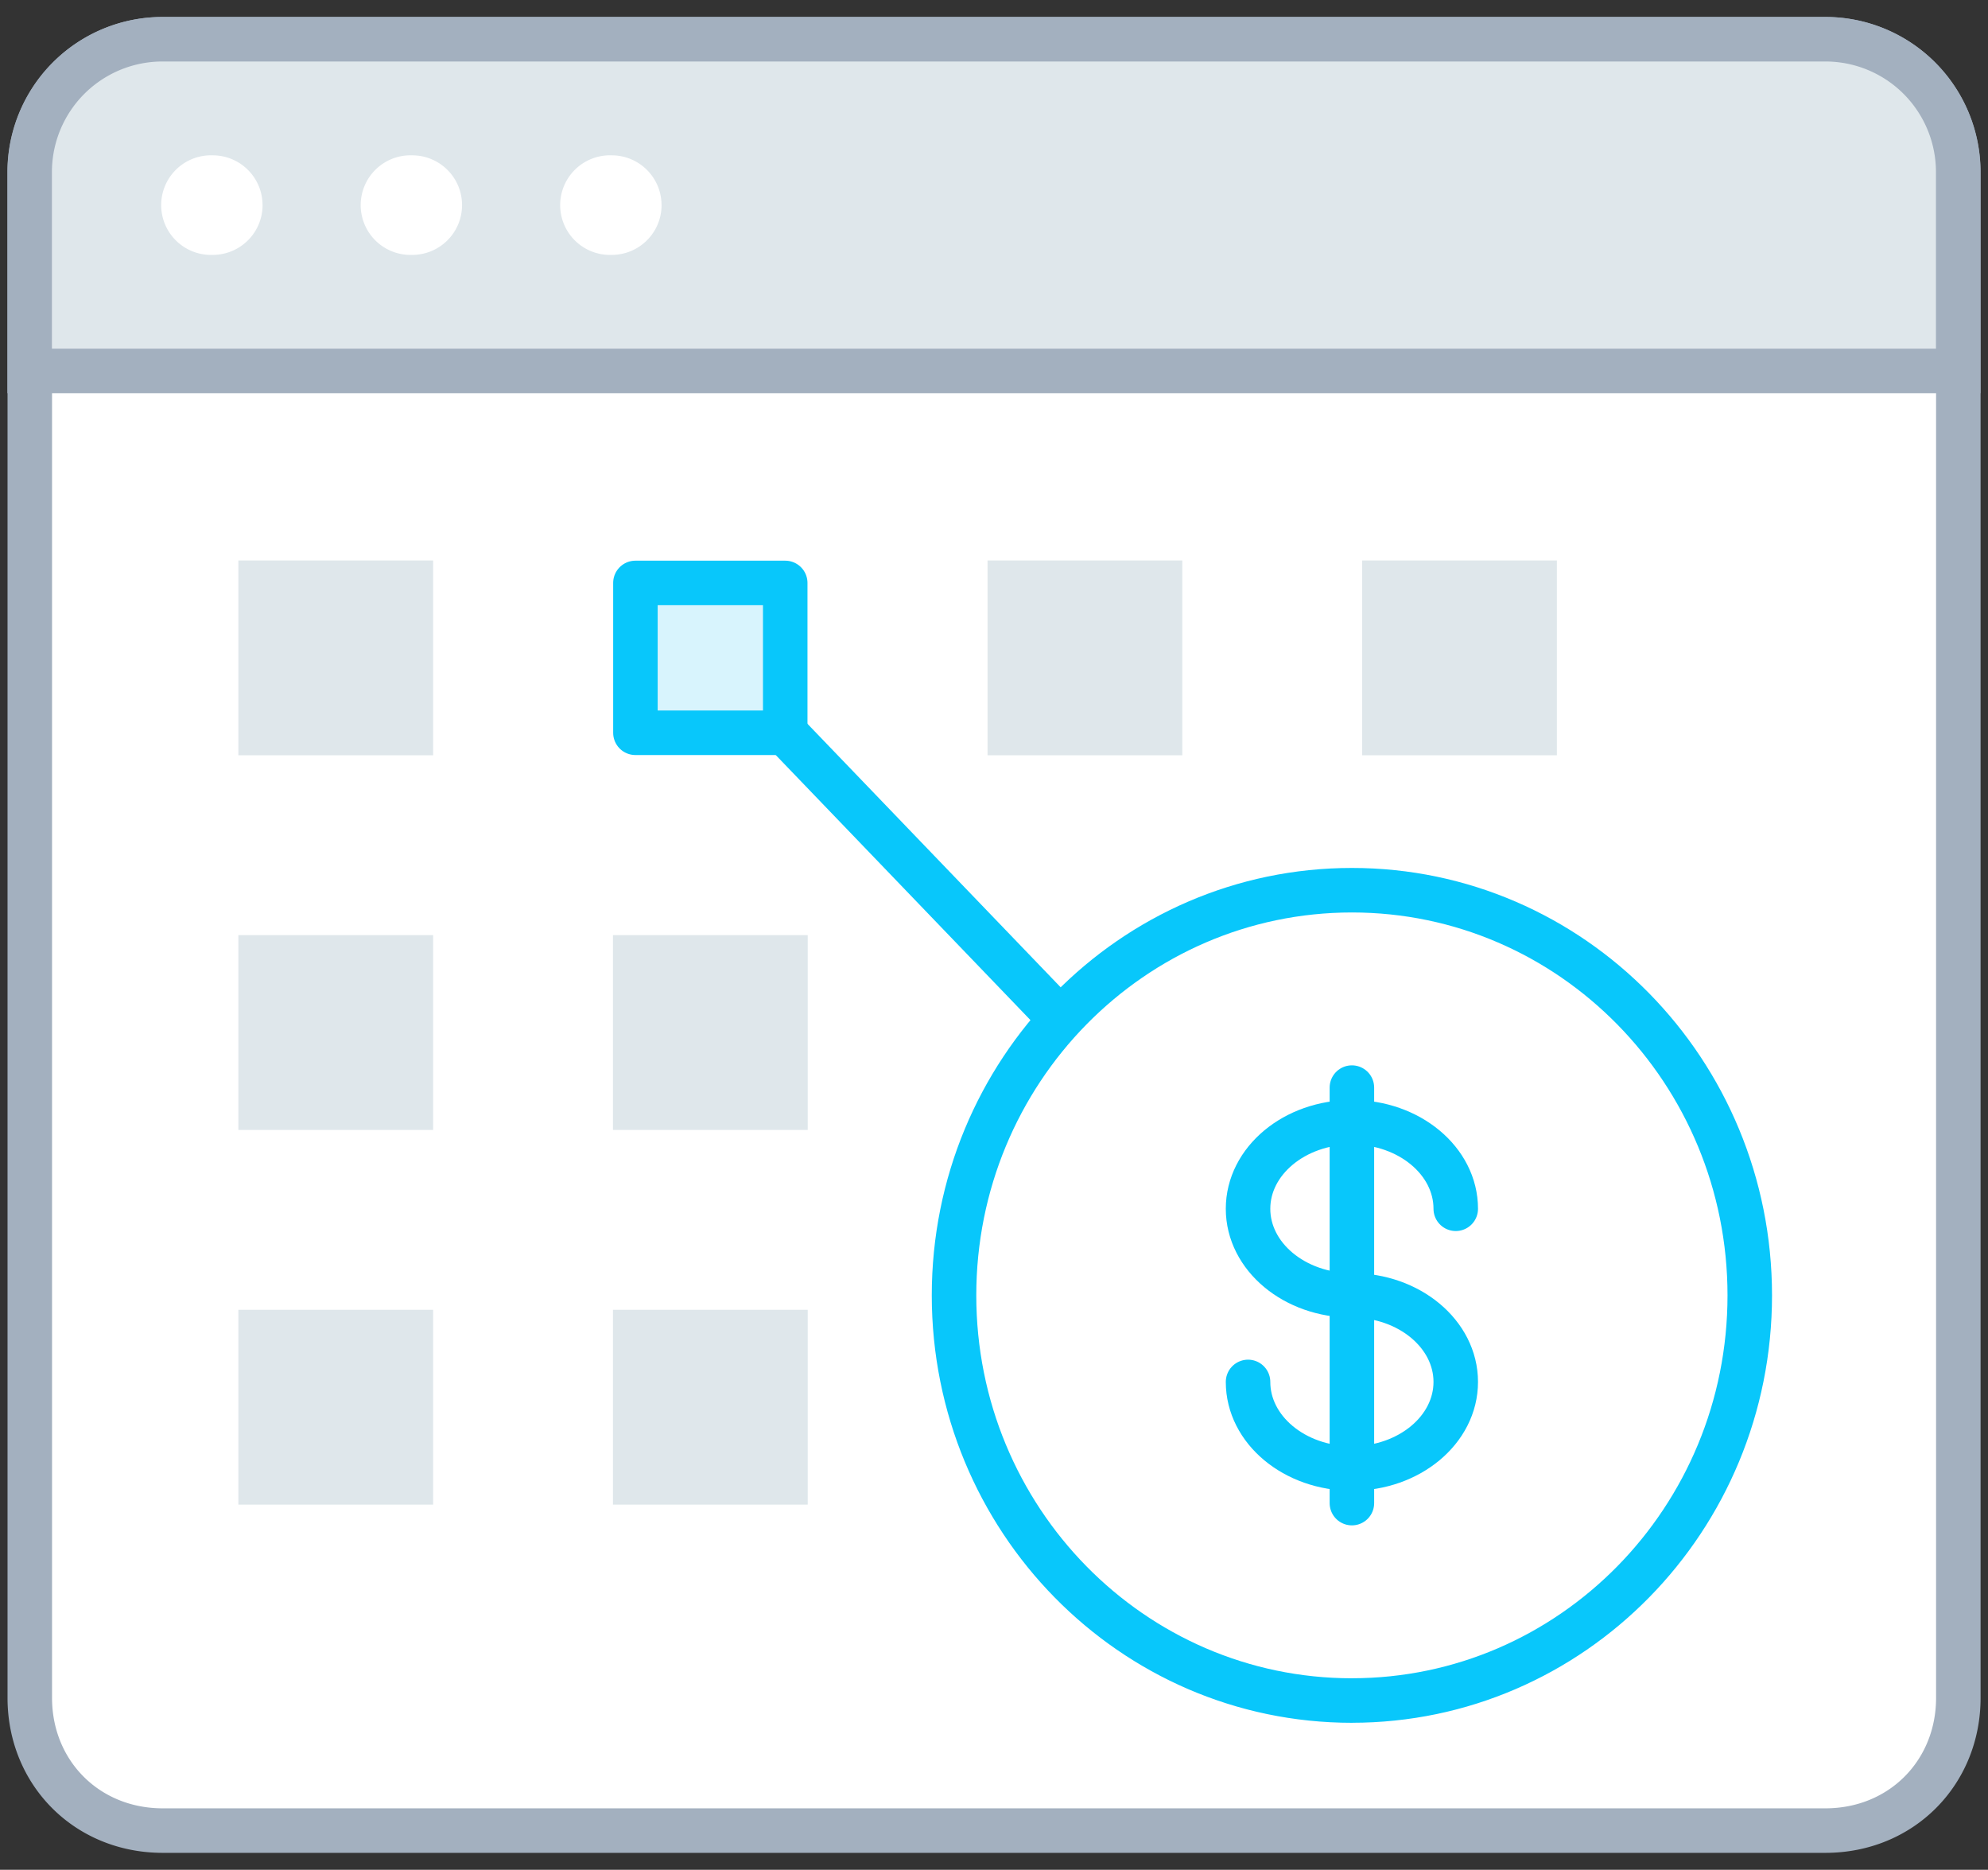
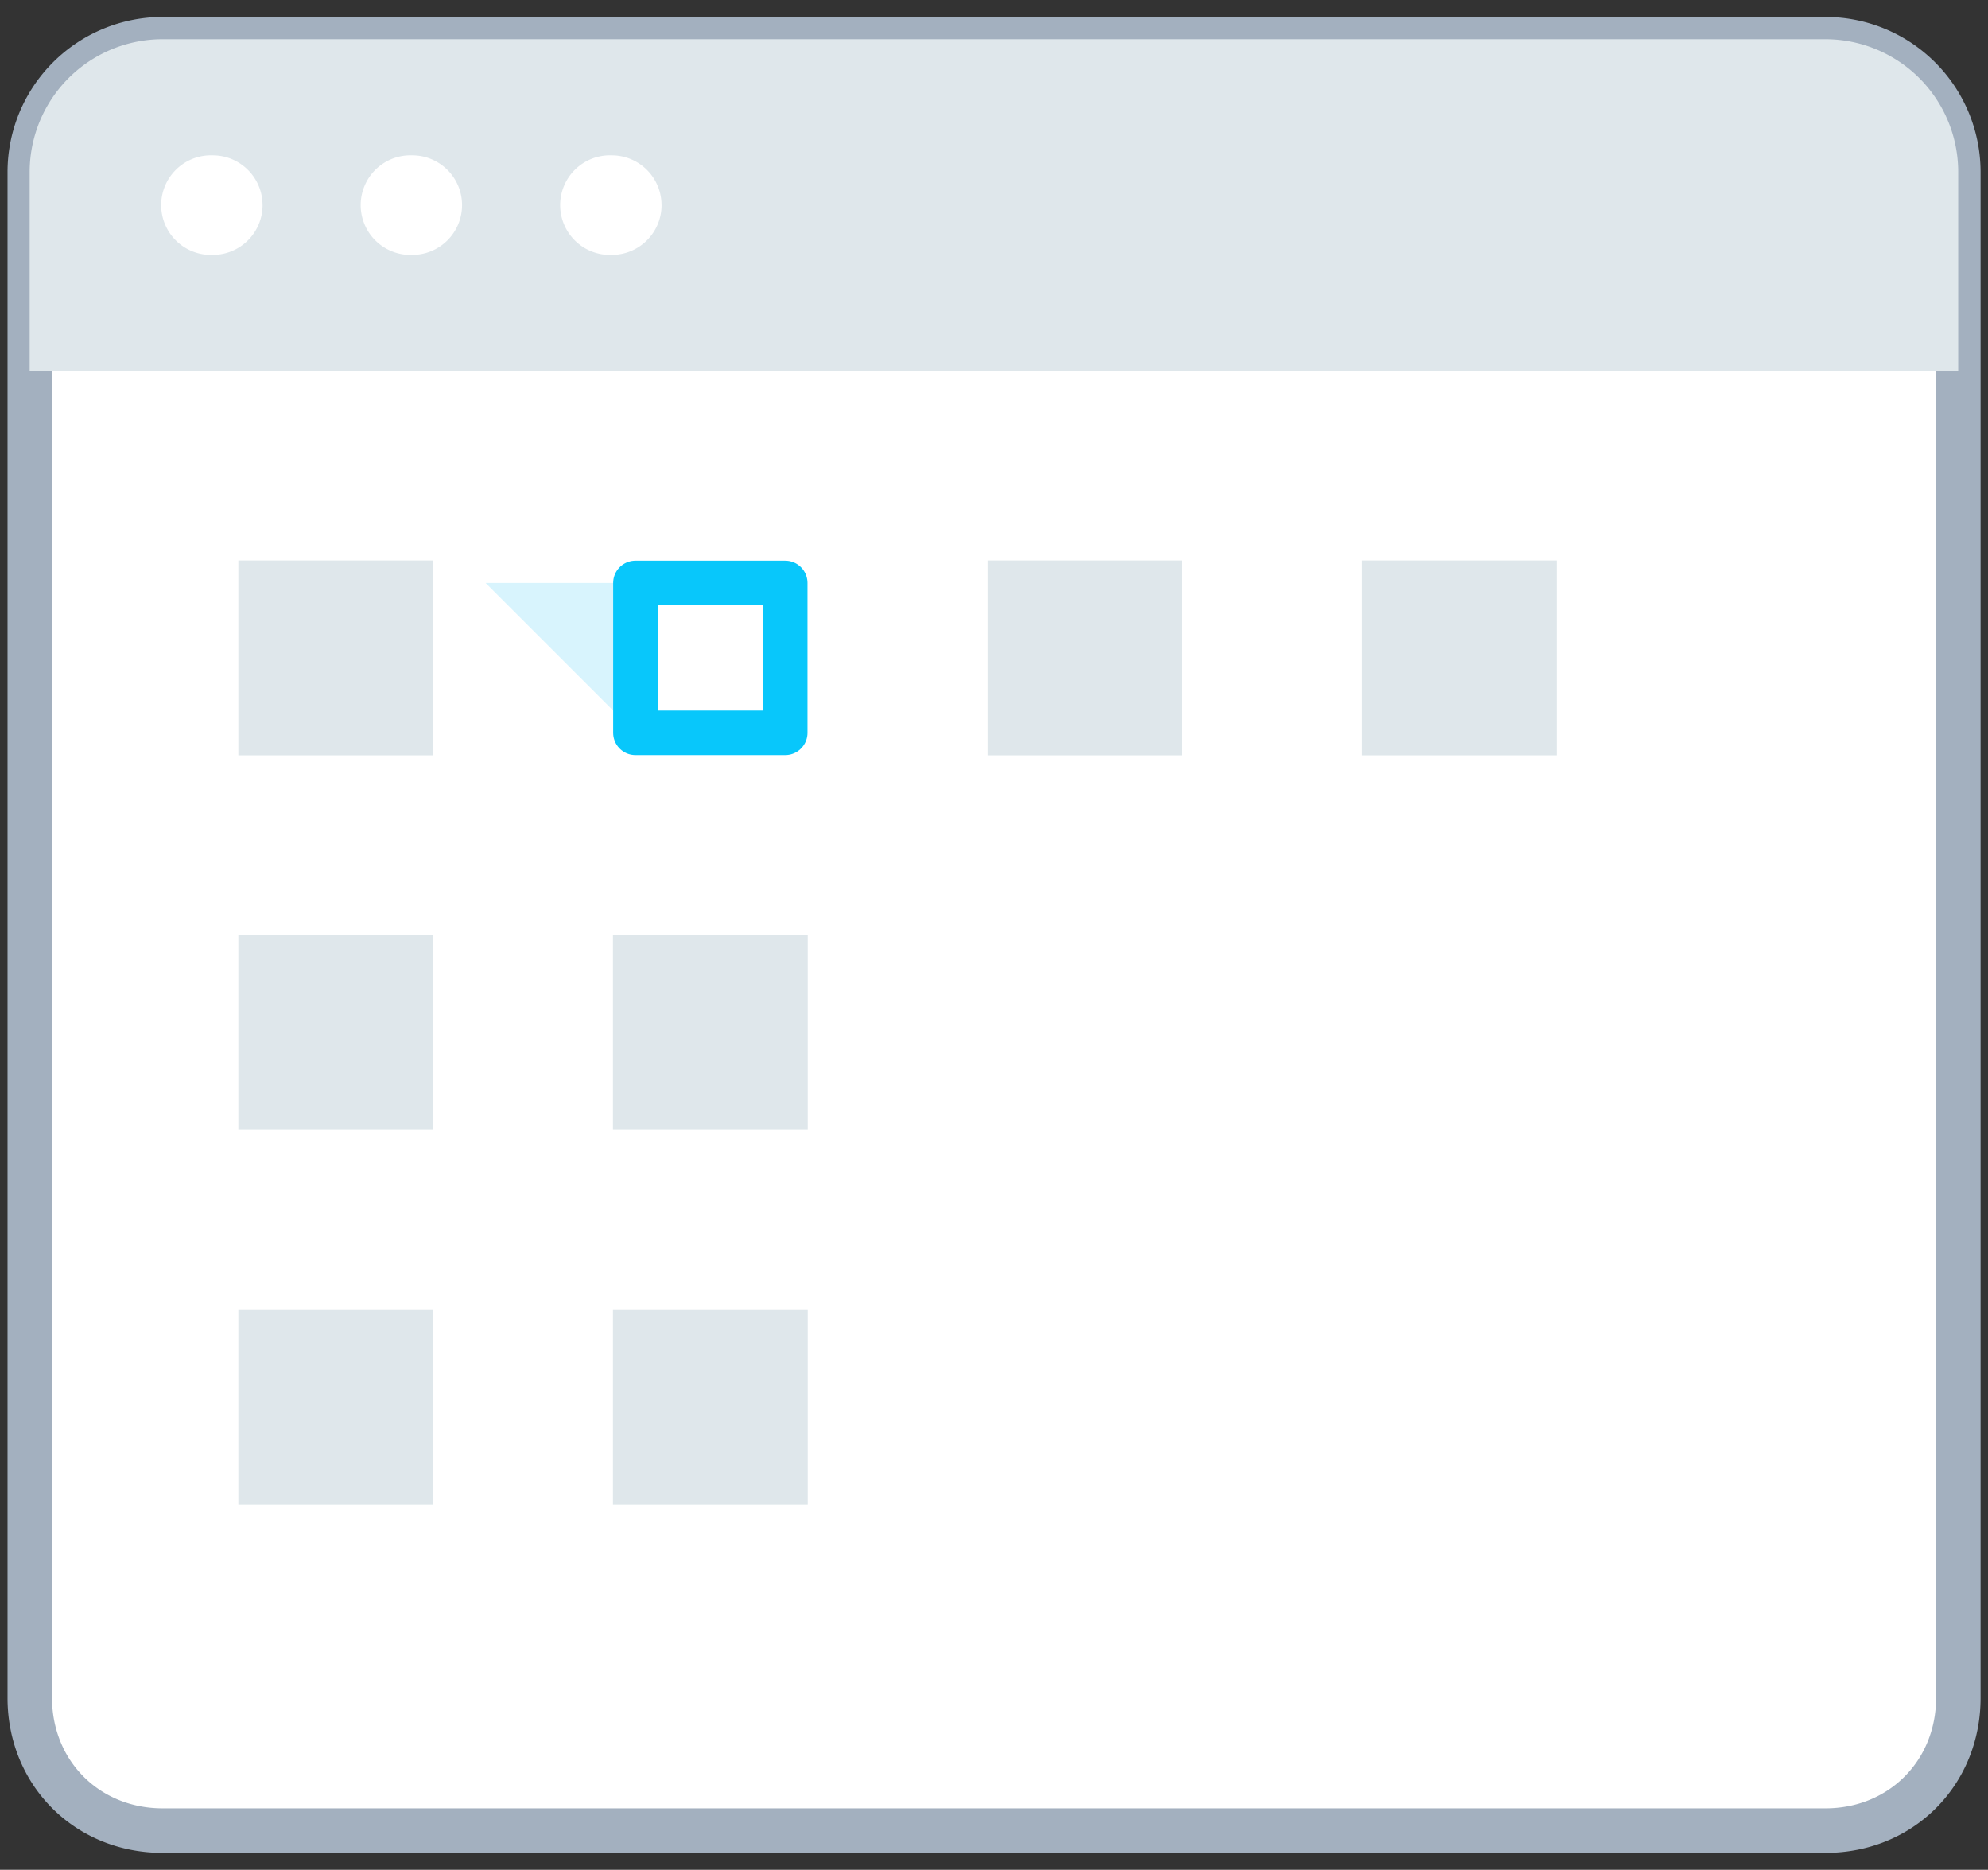
<svg xmlns="http://www.w3.org/2000/svg" xmlns:xlink="http://www.w3.org/1999/xlink" width="67" height="63" viewBox="0 0 67 63">
  <rect x="0" y="0" width="67" height="63" fill="#333333" stroke="none" />
  <defs>
    <path id="a" d="M0 67h67V0H0z" />
  </defs>
  <g fill="none" fill-rule="evenodd" transform="translate(0 -2)">
    <path fill="#FFF" d="M1.004 14.499V7.793a4.477 4.477 0 0 1 4.482-4.471h56.031A4.477 4.477 0 0 1 66 7.792v51.415c0 2.516-1.915 4.472-4.483 4.472H5.487c-2.568 0-4.483-1.956-4.483-4.472V14.499z" />
    <path stroke="#A3B0BF" stroke-linecap="round" stroke-linejoin="round" stroke-width="1.5" d="M1.004 14.499V7.793a4.477 4.477 0 0 1 4.482-4.471h56.031A4.477 4.477 0 0 1 66 7.792v51.415c0 2.516-1.915 4.472-4.483 4.472H5.487c-2.568 0-4.483-1.956-4.483-4.472V14.499z" />
    <path fill="#DFE7EB" d="M65.996 7.793v6.706H1V7.793a4.476 4.476 0 0 1 4.482-4.471h56.032a4.475 4.475 0 0 1 4.482 4.47" />
-     <path stroke="#A3B0BF" stroke-width="1.5" d="M65.996 7.793v6.706H1V7.793a4.476 4.476 0 0 1 4.482-4.471h56.032a4.475 4.475 0 0 1 4.482 4.47" />
    <path fill="#FFF" d="M8.849 8.91c0 .928-.752 1.678-1.681 1.678a1.678 1.678 0 1 1 0-3.354c.929 0 1.68.75 1.68 1.677M15.572 8.91c0 .928-.752 1.678-1.68 1.678a1.678 1.678 0 1 1 0-3.354c.928 0 1.68.75 1.68 1.677M22.296 8.91c0 .928-.752 1.678-1.681 1.678a1.678 1.678 0 1 1 0-3.354c.929 0 1.68.75 1.68 1.677" />
    <mask id="b" fill="#fff">
      <use xlink:href="#a" />
    </mask>
    <path fill="#DFE7EB" d="M8.033 27.448h6.565v-6.564H8.033zM8.033 40.072h6.565v-6.564H8.033z" mask="url(#b)" />
-     <path fill="#D8F4FD" d="M21.415 26.69h5.049v-5.049h-5.049z" mask="url(#b)" />
+     <path fill="#D8F4FD" d="M21.415 26.69v-5.049h-5.049z" mask="url(#b)" />
    <path stroke="#08C7FB" stroke-linecap="round" stroke-linejoin="round" stroke-width="1.5" d="M21.415 26.69h5.049v-5.049h-5.049z" mask="url(#b)" />
    <path fill="#DFE7EB" d="M20.658 40.072h6.564v-6.564h-6.564zM33.282 27.448h6.564v-6.564h-6.564zM8.033 52.696h6.565v-6.564H8.033zM20.658 52.696h6.564v-6.564h-6.564zM45.906 27.448h6.564v-6.564h-6.564z" mask="url(#b)" />
-     <path stroke="#08C7FB" stroke-linecap="round" stroke-linejoin="round" stroke-width="1.5" d="M45.562 59.297c-7.406 0-13.409-6.111-13.409-13.651s6.003-13.652 13.41-13.652c7.404 0 13.408 6.113 13.408 13.652 0 7.54-6.004 13.65-13.409 13.65zM26.464 26.69l9.281 9.656" mask="url(#b)" />
-     <path stroke="#08C7FB" stroke-linecap="round" stroke-linejoin="round" stroke-width="1.5" d="M42.062 48.562c0 1.611 1.567 2.916 3.5 2.916s3.5-1.305 3.5-2.916c0-1.61-1.567-2.917-3.5-2.917s-3.5-1.306-3.5-2.917c0-1.61 1.567-2.916 3.5-2.916s3.5 1.306 3.5 2.916M45.562 38.645v14" mask="url(#b)" />
  </g>
</svg>